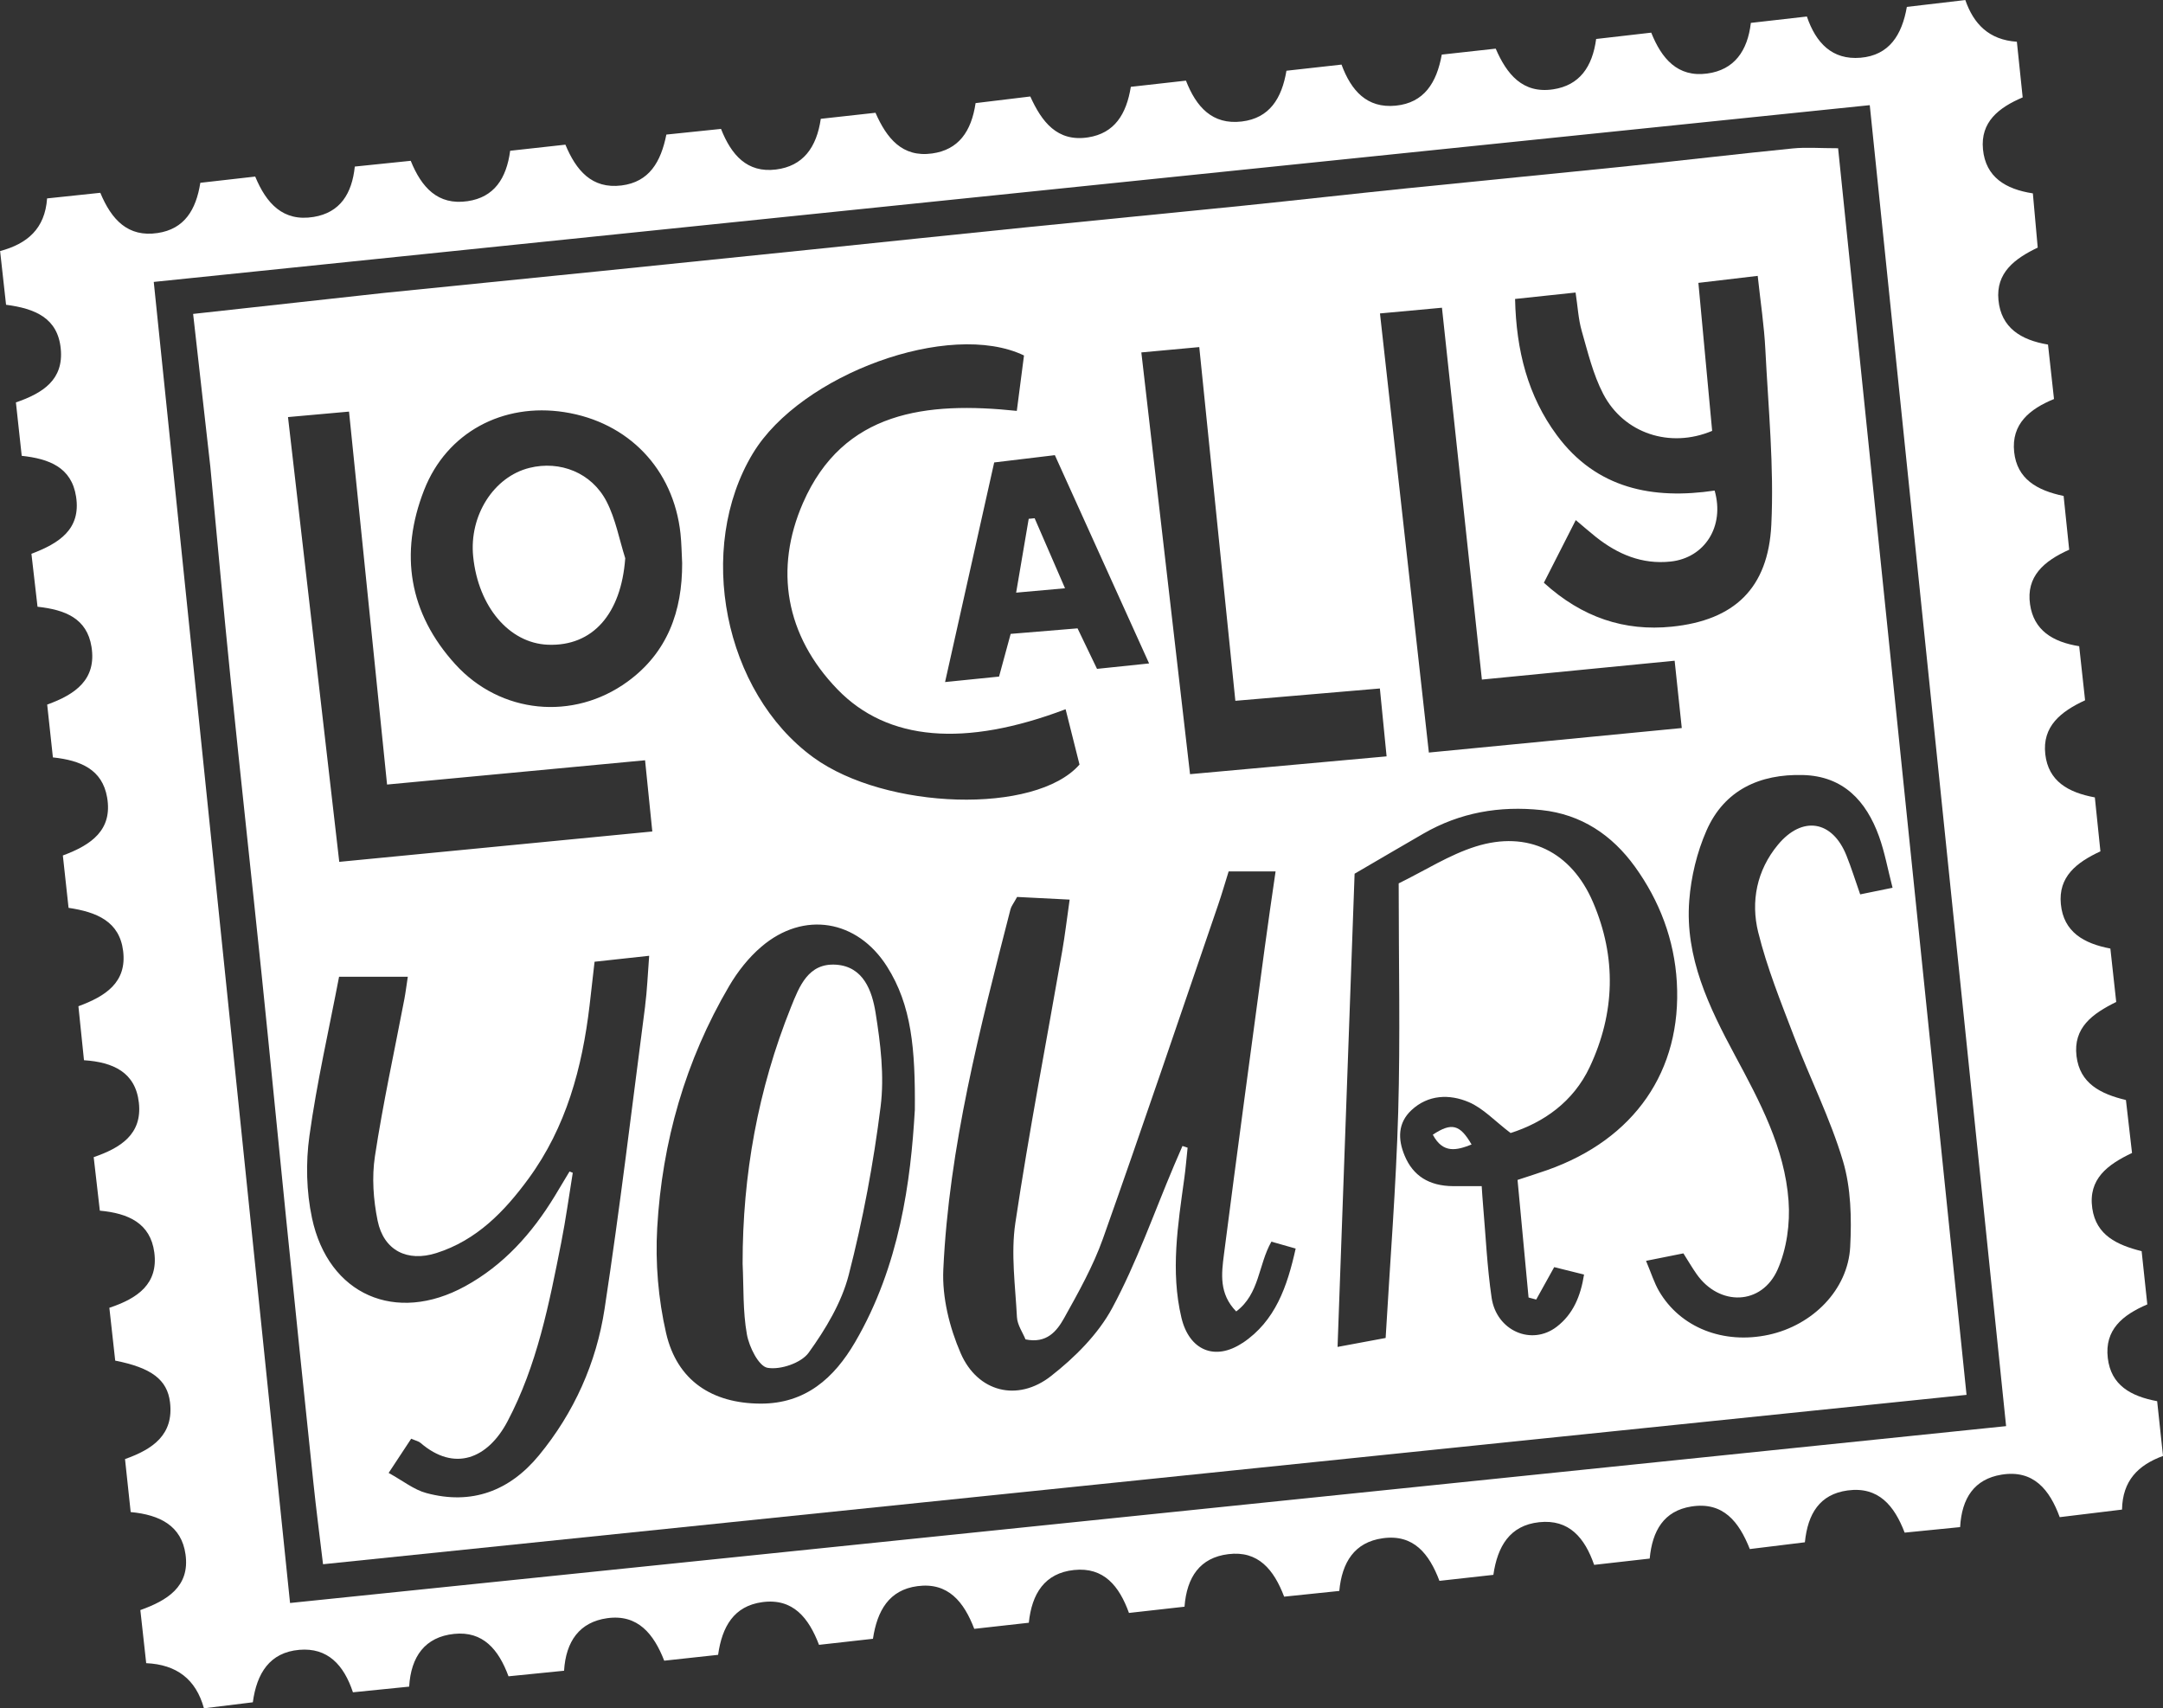
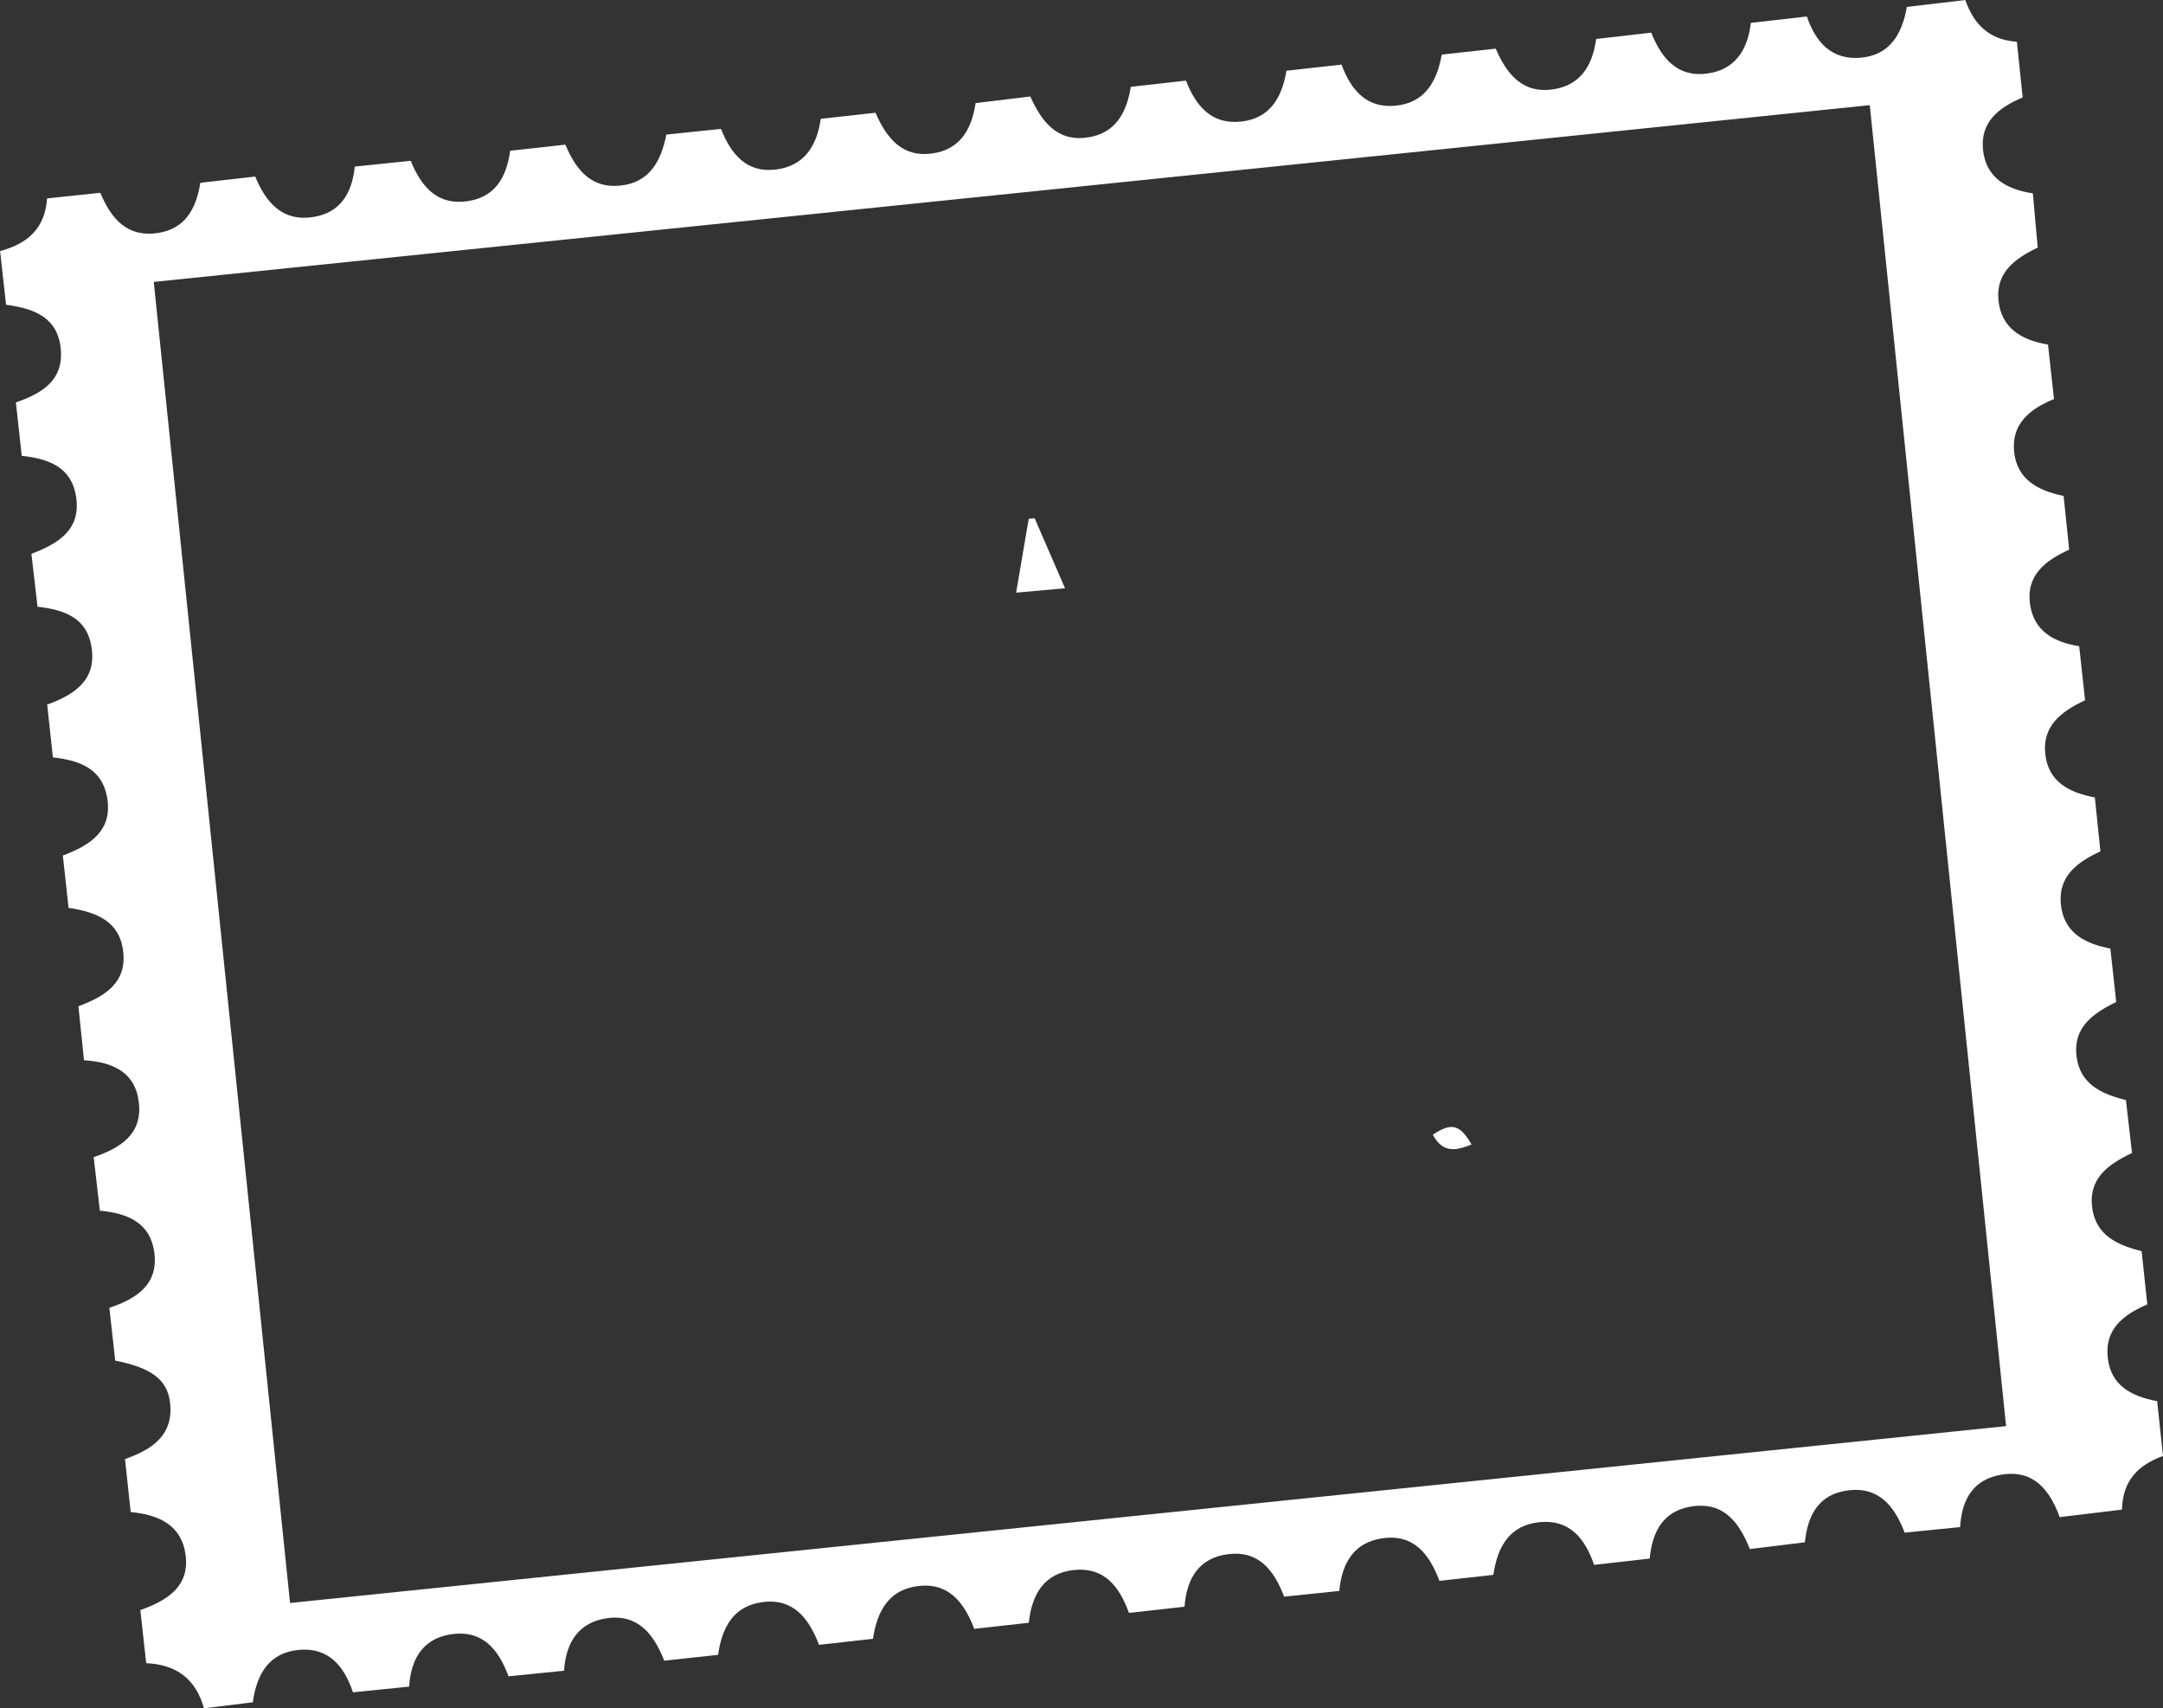
<svg xmlns="http://www.w3.org/2000/svg" id="Layer_2" data-name="Layer 2" viewBox="0 0 454.38 358.83">
  <rect x="0" y="0" width="454.38" height="358.83" fill="#333333" stroke="none" />
  <defs>
    <style> .cls-1 { fill: #fff; } </style>
  </defs>
  <g id="Layer_1-2" data-name="Layer 1">
    <g>
      <path class="cls-1" d="M411.76,320.78c-4.16.41-7.83.78-11.65,1.16-2.17-5.66-5.49-9.74-12-8.86-5.83.8-8.35,4.86-8.96,10.89-3.8.47-7.56.93-11.57,1.42-2.25-5.69-5.56-10-12.28-8.94-5.79.92-8.2,5.09-8.75,10.94-3.96.45-7.74.87-11.67,1.32-1.97-5.68-5.26-9.63-11.54-8.96-6.21.66-8.77,5.11-9.63,11.06-3.83.42-7.49.83-11.33,1.26-2.14-5.66-5.41-9.86-11.91-8.95-5.95.83-8.56,5.05-9.13,11.07-3.95.41-7.74.8-11.58,1.2-2.16-5.68-5.45-9.71-11.73-8.93-5.95.73-8.73,4.81-9.2,11.04-3.9.44-7.68.86-11.67,1.31-2.03-5.62-5.26-9.68-11.54-9.02-6.19.65-8.87,5-9.5,11.08-3.91.44-7.57.84-11.46,1.28-2.16-5.65-5.47-9.82-11.93-8.97-5.99.79-8.46,5.17-9.35,11.06-3.75.42-7.41.83-11.33,1.27-2.15-5.62-5.43-9.84-11.91-8.97-5.98.81-8.46,5.15-9.29,11.07-3.73.41-7.4.8-11.32,1.23-2.18-5.6-5.54-9.81-11.95-8.93-5.87.81-8.71,4.89-9.09,11.04-4.04.4-7.82.78-11.67,1.17-2.08-5.65-5.37-9.53-11.41-8.91-6.12.63-9.09,4.75-9.46,11.08-4.07.41-7.84.79-11.81,1.19-1.9-5.74-5.31-9.44-11.28-8.92-6.2.54-8.93,4.92-9.75,11.02-3.37.41-6.61.81-10.27,1.26-1.69-6.13-5.75-9.19-12.13-9.48-.42-3.81-.81-7.33-1.23-11.15,5.59-2,10.44-4.91,9.49-11.7-.84-6-5.36-8.31-11.52-8.89-.39-3.67-.78-7.3-1.19-11.13,5.83-2.06,10.28-5.12,9.45-11.95-.58-4.73-3.9-7.23-11.51-8.73-.39-3.5-.8-7.24-1.23-11.1,5.94-1.97,10.32-5.03,9.44-11.64-.82-6.12-5.43-8.21-11.44-8.76-.43-3.74-.85-7.39-1.29-11.24,5.64-1.94,10.23-4.81,9.49-11.44-.71-6.38-5.4-8.52-11.53-8.92-.4-3.9-.78-7.56-1.17-11.34,5.67-2.09,10.23-5,9.39-11.64-.78-6.17-5.5-8.14-11.46-9.03-.39-3.59-.79-7.22-1.2-11,5.98-2.21,10.48-5.35,9.3-12.19-1.02-5.9-5.57-7.79-11.39-8.41-.39-3.66-.79-7.31-1.2-11.1,5.97-2.14,10.39-5.3,9.31-12.12-.95-5.99-5.52-7.79-11.34-8.43-.42-3.63-.84-7.27-1.28-11.12,5.75-2.18,10.44-5.1,9.38-12-.95-6.18-5.68-7.96-11.42-8.58-.41-3.81-.81-7.45-1.22-11.22,5.71-1.96,10.05-4.78,9.42-11.26-.62-6.48-5.4-8.45-11.49-9.25-.41-3.7-.81-7.33-1.25-11.28,5.7-1.53,9.42-4.67,9.87-11.06,3.8-.4,7.44-.79,11.18-1.18,2.34,5.64,5.8,9.39,12.05,8.45,5.6-.84,8.06-4.83,8.96-10.55,3.75-.43,7.54-.86,11.53-1.31,2.33,5.63,5.84,9.54,12.28,8.48,5.56-.91,8.05-4.89,8.64-10.58,4.02-.41,7.82-.8,11.75-1.21,2.26,5.58,5.68,9.4,11.95,8.48,5.57-.82,8.15-4.74,8.94-10.59,3.8-.42,7.58-.84,11.6-1.28,2.24,5.37,5.52,9.35,11.79,8.57,5.83-.73,8.27-4.95,9.42-10.69,3.8-.39,7.59-.79,11.48-1.19,2.17,5.49,5.49,9.28,11.54,8.53,5.7-.71,8.54-4.62,9.42-10.65,3.77-.42,7.55-.84,11.49-1.27,2.35,5.34,5.6,9.42,11.89,8.55,5.55-.77,8.25-4.59,9.14-10.58,3.67-.44,7.43-.9,11.49-1.39,2.4,5.29,5.63,9.59,12.13,8.59,5.58-.86,8.06-4.87,8.99-10.62,3.77-.42,7.55-.85,11.58-1.3,2.13,5.46,5.5,9.34,11.75,8.58,5.81-.71,8.38-4.84,9.36-10.66,3.86-.43,7.63-.85,11.57-1.29,2.02,5.47,5.34,9.22,11.37,8.63,6.01-.59,8.63-4.86,9.69-10.73,3.72-.41,7.39-.81,11.33-1.25,2.3,5.33,5.65,9.53,12.1,8.54,5.5-.84,8.21-4.69,9-10.57,3.77-.43,7.53-.87,11.57-1.33,2.17,5.43,5.53,9.43,11.75,8.59,5.69-.76,8.49-4.74,9.18-10.64,3.96-.45,7.75-.88,11.77-1.34,1.88,5.54,5.31,9.17,11.28,8.66,6.01-.52,8.69-4.77,9.72-10.68,4.02-.47,7.94-.93,12.28-1.44,1.75,5.03,4.97,8.37,10.83,8.76.42,4.04.81,7.82,1.22,11.69-5.07,2.16-8.89,5.18-8.34,10.9.56,5.85,4.76,8.39,10.48,9.26.35,3.9.68,7.57,1.02,11.39-4.87,2.33-8.8,5.3-8.25,11.01.56,5.85,4.74,8.41,10.41,9.36.43,3.89.83,7.55,1.26,11.44-5.14,2.1-8.99,5.26-8.37,11.12.6,5.66,4.77,8.07,10.39,9.24.39,3.71.78,7.48,1.17,11.29-5.33,2.38-9.08,5.63-8.22,11.5.78,5.37,4.67,7.87,10.32,8.77.4,3.69.82,7.47,1.24,11.36-5.1,2.36-9.03,5.47-8.36,11.34.65,5.66,4.81,8.03,10.41,9.06.39,3.79.78,7.57,1.17,11.33-5.07,2.35-8.87,5.36-8.31,11.09.57,5.88,4.86,8.28,10.4,9.33.42,3.85.82,7.5,1.23,11.22-5,2.46-9.07,5.4-8.34,11.39.7,5.71,4.98,7.91,10.38,9.21.42,3.65.84,7.3,1.28,11.12-5.09,2.42-9.24,5.43-8.35,11.63.82,5.69,5.24,7.7,10.37,9,.4,3.75.79,7.41,1.19,11.18-5.2,2.22-9,5.33-8.3,11.27.67,5.71,4.82,8.02,10.37,9.06.4,3.78.81,7.56,1.23,11.5-5.27,1.94-8.5,5.22-8.61,11.27-4.43.54-8.61,1.05-13.09,1.59-2.12-5.79-5.52-10.01-12.21-8.93-5.73.93-8.37,4.93-8.71,11.01ZM32.3,59.22c9.58,92.85,19.08,184.87,28.63,277.5,120.34-12.4,240.03-24.73,360.49-37.15-9.59-92.88-19.07-184.75-28.64-277.48-120.46,12.41-239.9,24.71-360.48,37.13Z" />
-       <path class="cls-1" d="M386.12,31.14c-3.78,0-6.67-.24-9.51.04-11.54,1.15-23.07,2.52-34.61,3.71-15.52,1.6-31.06,3.09-46.58,4.68-11.4,1.17-22.8,2.46-34.2,3.63-15.25,1.55-30.51,3.01-45.76,4.56-14.84,1.5-29.67,3.07-44.51,4.6-14.84,1.53-29.68,3.05-44.52,4.56-15.25,1.55-30.5,3.07-45.76,4.61-13.08,1.44-26.15,2.88-40.1,4.41,1.26,11.16,2.43,21.6,3.61,32.05,1.42,14.98,2.77,29.96,4.29,44.93,2.1,20.6,4.36,41.18,6.49,61.78,1.76,17.03,3.4,34.07,5.13,51.1,1.88,18.54,3.79,37.08,5.74,55.61.58,5.58,1.31,11.14,2.03,17.17,115.18-11.87,229.79-23.68,345.25-35.58-9.06-87.89-18.01-174.81-26.98-261.86ZM330.98,61.44c.45,2.94.58,5.57,1.28,8.04,1.29,4.49,2.39,9.15,4.52,13.25,4.31,8.3,14.02,11.52,22.89,7.78-.93-10.02-1.88-20.26-2.89-31.09,4.34-.51,8.08-.95,12.46-1.47.59,5.5,1.36,10.5,1.61,15.53.62,12.25,1.84,24.55,1.25,36.75-.65,13.35-7.77,20.08-20.93,21.41-9.89,1-18.8-1.9-26.85-9.23,2.16-4.25,4.3-8.46,6.7-13.16,1.74,1.46,2.95,2.53,4.21,3.53,4.6,3.65,9.7,5.82,15.72,5.18,7.14-.77,11.4-7.36,9.24-14.91-12.95,1.92-24.8-.35-33.13-11.61-6.09-8.23-8.55-17.76-8.79-28.64,4.52-.48,8.44-.9,12.71-1.35ZM302.91,64.63c2.81,26.16,5.57,51.87,8.39,78.12,13.65-1.34,26.78-2.62,40.49-3.96.49,4.59.94,8.89,1.5,14.14-17.82,1.73-35.16,3.41-53.13,5.15-3.45-31.01-6.83-61.39-10.27-92.24,4.47-.41,8.39-.78,13.01-1.2ZM251.93,72.92c2.54,24.91,5.02,49.17,7.58,74.29,10.4-.89,19.99-1.7,30.36-2.59.45,4.58.89,8.99,1.41,14.26-13.76,1.25-27.02,2.45-41.29,3.74-3.41-29.48-6.78-58.7-10.23-88.59,4.44-.41,8.17-.75,12.17-1.12ZM221.59,95.6c6.52,14.4,13.01,28.75,19.8,43.76-4.21.44-7.45.77-10.94,1.14-1.37-2.84-2.6-5.41-4.09-8.51-4.5.37-9.11.75-14.05,1.16-.79,2.89-1.54,5.63-2.44,8.97-3.28.33-6.62.67-11.34,1.15,3.54-15.81,6.88-30.75,10.32-46.13,4.26-.51,8.17-.98,12.74-1.53ZM158.19,95.19c10.02-16.55,41.28-28.02,56.92-20.52-.49,3.76-1,7.66-1.51,11.64-18.95-1.99-36.46-.01-44.92,19.34-6.05,13.86-3.72,27.83,7.26,39.17,10.52,10.86,26.72,12.19,47.91,4.16,1.04,4.15,2.01,7.99,2.92,11.62-9.22,10.55-40.73,9.55-55.91-1.5-18.8-13.68-24.79-43.89-12.67-63.92ZM89.1,102.92c4.75-12.12,16.56-18.35,29.45-16.35,13.46,2.09,22.93,11.96,24.4,25.51.22,2.06.24,4.13.35,6.2.04,10.11-3.09,18.82-11.51,24.93-11.35,8.24-26.65,6.77-36.15-3.68-9.75-10.73-11.77-23.26-6.54-36.61ZM135.53,211.28c-2.77,21.24-5.3,42.51-8.53,63.68-1.73,11.34-6.4,21.77-13.77,30.73-6.17,7.5-14.15,10.51-23.69,7.93-2.6-.7-4.89-2.57-7.9-4.22,1.94-2.94,3.32-5.04,4.74-7.19.99.43,1.57.54,1.95.87,7.15,6.17,14.14,3.32,18.27-4.49,6.24-11.8,8.75-24.71,11.3-37.6.96-4.85,1.62-9.76,2.42-14.64-.23-.09-.45-.18-.68-.27-1.04,1.74-2.08,3.48-3.13,5.21-4.76,7.8-10.7,14.46-18.81,18.9-14.53,7.96-28.71,1.84-32.16-14.33-1.18-5.56-1.33-11.61-.54-17.25,1.55-11.18,4.08-22.22,6.23-33.44h14.44c-.29,1.86-.46,3.3-.73,4.72-2.1,11-4.5,21.94-6.18,33-.67,4.4-.33,9.15.57,13.54,1.28,6.24,6.23,8.73,12.35,6.78,8.45-2.68,14.3-8.73,19.35-15.63,7.92-10.82,11.27-23.28,12.82-36.36.34-2.88.66-5.76,1.05-9.2,3.62-.4,7.2-.79,11.47-1.25-.31,4.02-.43,7.29-.85,10.51ZM71.27,181.05c-3.59-31.14-7.13-61.89-10.77-93.44,4.72-.42,8.63-.77,12.82-1.15,2.67,26.12,5.28,51.75,7.99,78.34,18.25-1.72,35.89-3.38,54.2-5.1.5,4.9.96,9.47,1.52,14.96-21.93,2.13-43.42,4.21-65.77,6.38ZM192.17,233.26c-.84,14.68-3.14,32.59-12.56,48.7-4.38,7.48-10.37,12.91-19.84,12.88-10.17-.04-17.54-4.82-19.84-14.8-1.65-7.16-2.29-14.79-1.87-22.13,1.03-18.02,5.91-35.12,15.11-50.78,1.79-3.05,4.1-5.99,6.78-8.27,8.87-7.58,20.12-5.69,26.37,4.14,5.2,8.19,5.97,17.37,5.86,30.26ZM261.03,282.08c-5.83,3.89-11.23,1.54-12.85-5.29-2.32-9.78-.74-19.52.6-29.24.3-2.15.47-4.31.7-6.47-.36-.12-.72-.24-1.08-.36-.59,1.36-1.18,2.72-1.76,4.08-4.25,10.03-7.85,20.41-13,29.97-2.97,5.51-7.87,10.39-12.88,14.3-6.99,5.47-15.38,3.37-18.94-4.79-2.35-5.4-3.93-11.76-3.66-17.59,1.2-25.83,7.72-50.76,14.11-75.68.16-.64.63-1.2,1.39-2.6,3.24.16,6.78.34,11.04.56-.61,4.28-.99,7.52-1.55,10.74-3.32,19.06-7,38.07-9.86,57.2-.96,6.44,0,13.19.34,19.78.09,1.64,1.22,3.23,1.8,4.66,4.47.93,6.59-1.76,8.09-4.44,3.02-5.42,6.11-10.92,8.18-16.74,8.28-23.31,16.18-46.75,24.21-70.15.76-2.21,1.4-4.45,2.19-6.97h9.86c-.78,5.44-1.57,10.68-2.27,15.94-2.89,21.51-5.81,43.01-8.58,64.53-.51,4-1.07,8.23,2.58,11.96,4.93-3.71,4.61-9.75,7.39-14.66,1.73.49,3.15.9,5.1,1.45-1.78,7.98-4.25,15.22-11.15,19.83ZM321.1,272.55c.54.14,1.08.29,1.61.43,1.17-2.11,2.34-4.22,3.78-6.81,1.77.44,3.82.95,6.27,1.56-.72,4.58-2.32,8.33-5.72,10.95-5.29,4.08-12.68.88-13.7-6.1-.94-6.41-1.23-12.92-1.79-19.39-.12-1.34-.2-2.69-.29-4.03-2.21,0-4.11.01-6.01,0-5.07-.04-8.41-2.18-10.17-6.39-1.47-3.5-1.44-6.9,1.42-9.57,3.51-3.28,8-3.42,12.05-1.69,3.03,1.29,5.46,3.97,8.78,6.49,6.89-2.19,13.18-6.52,16.64-13.9,5.31-11.32,5.64-23,.68-34.57-4.55-10.62-13.67-15.17-24.67-11.71-5.53,1.74-10.58,5.01-16.16,7.74,0,16.58.35,32.32-.1,48.04-.45,15.71-1.71,31.41-2.64,47.45-3.37.63-6.13,1.14-10.1,1.88,1.23-34.1,2.43-67.43,3.58-99.4,5.64-3.29,10.03-5.87,14.45-8.42,7.7-4.45,16.03-5.88,24.8-4.95,8.38.89,14.83,5.24,19.63,11.88,5.19,7.19,8.29,15.36,8.81,24.25,1.09,18.67-8.93,33.04-27.21,39.49-1.82.64-3.67,1.22-6.25,2.07.78,8.38,1.55,16.53,2.31,24.67ZM369.35,195.84c1.84,7.45,4.76,14.66,7.51,21.86,3.34,8.77,7.62,17.23,10.29,26.18,1.69,5.67,1.83,12.03,1.52,18.02-.47,9.03-7.87,16.47-17.12,18.48-9.51,2.06-18.58-1.5-23.05-9.19-1.01-1.74-1.61-3.71-2.72-6.34,3.2-.64,5.45-1.09,7.85-1.57,1,1.58,1.82,2.99,2.76,4.33,4.76,6.82,13.69,6.63,17.04-.95,1.91-4.33,2.64-9.66,2.29-14.42-.81-11.12-6.05-20.86-11.24-30.52-5.47-10.18-10.54-20.61-9.62-32.55.38-4.99,1.62-10.15,3.63-14.72,3.76-8.54,11.22-11.89,20.25-11.65,8.48.22,13.3,5.44,15.99,12.9,1.19,3.31,1.82,6.83,2.84,10.78-2.66.54-4.59.93-6.8,1.39-1.06-3.02-1.87-5.64-2.89-8.17-2.95-7.38-9.28-8.41-14.39-2.25-4.46,5.38-5.74,11.92-4.14,18.4Z" />
      <path class="cls-1" d="M300.99,238.35c3.96-2.63,5.71-2.14,8.14,2.06-3.13,1.24-6,1.97-8.14-2.06Z" />
-       <path class="cls-1" d="M156,265.44c-.02-18.61,3.22-36.58,10.15-53.86,1.77-4.41,3.64-9.33,9.48-8.94,5.78.39,7.57,5.54,8.3,10.08,1.04,6.48,1.87,13.28,1.06,19.72-1.49,11.89-3.71,23.77-6.7,35.37-1.5,5.82-4.86,11.4-8.42,16.34-1.56,2.16-5.93,3.64-8.63,3.17-1.86-.32-3.87-4.38-4.34-7.03-.87-4.85-.66-9.89-.9-14.86Z" />
-       <path class="cls-1" d="M131.34,117.3c-.85,11.62-6.8,18.51-16.26,18.13-8.12-.33-14.61-7.99-15.68-18.51-.88-8.6,4.31-16.78,11.83-18.64,6.39-1.58,13.04.98,16.19,7.06,1.9,3.68,2.66,7.95,3.93,11.95Z" />
      <path class="cls-1" d="M217.35,108.87c2.03,4.69,4.07,9.37,6.38,14.7-3.74.34-6.65.6-10.27.92.97-5.68,1.81-10.59,2.64-15.51.42-.04.83-.08,1.25-.12Z" />
    </g>
  </g>
</svg>